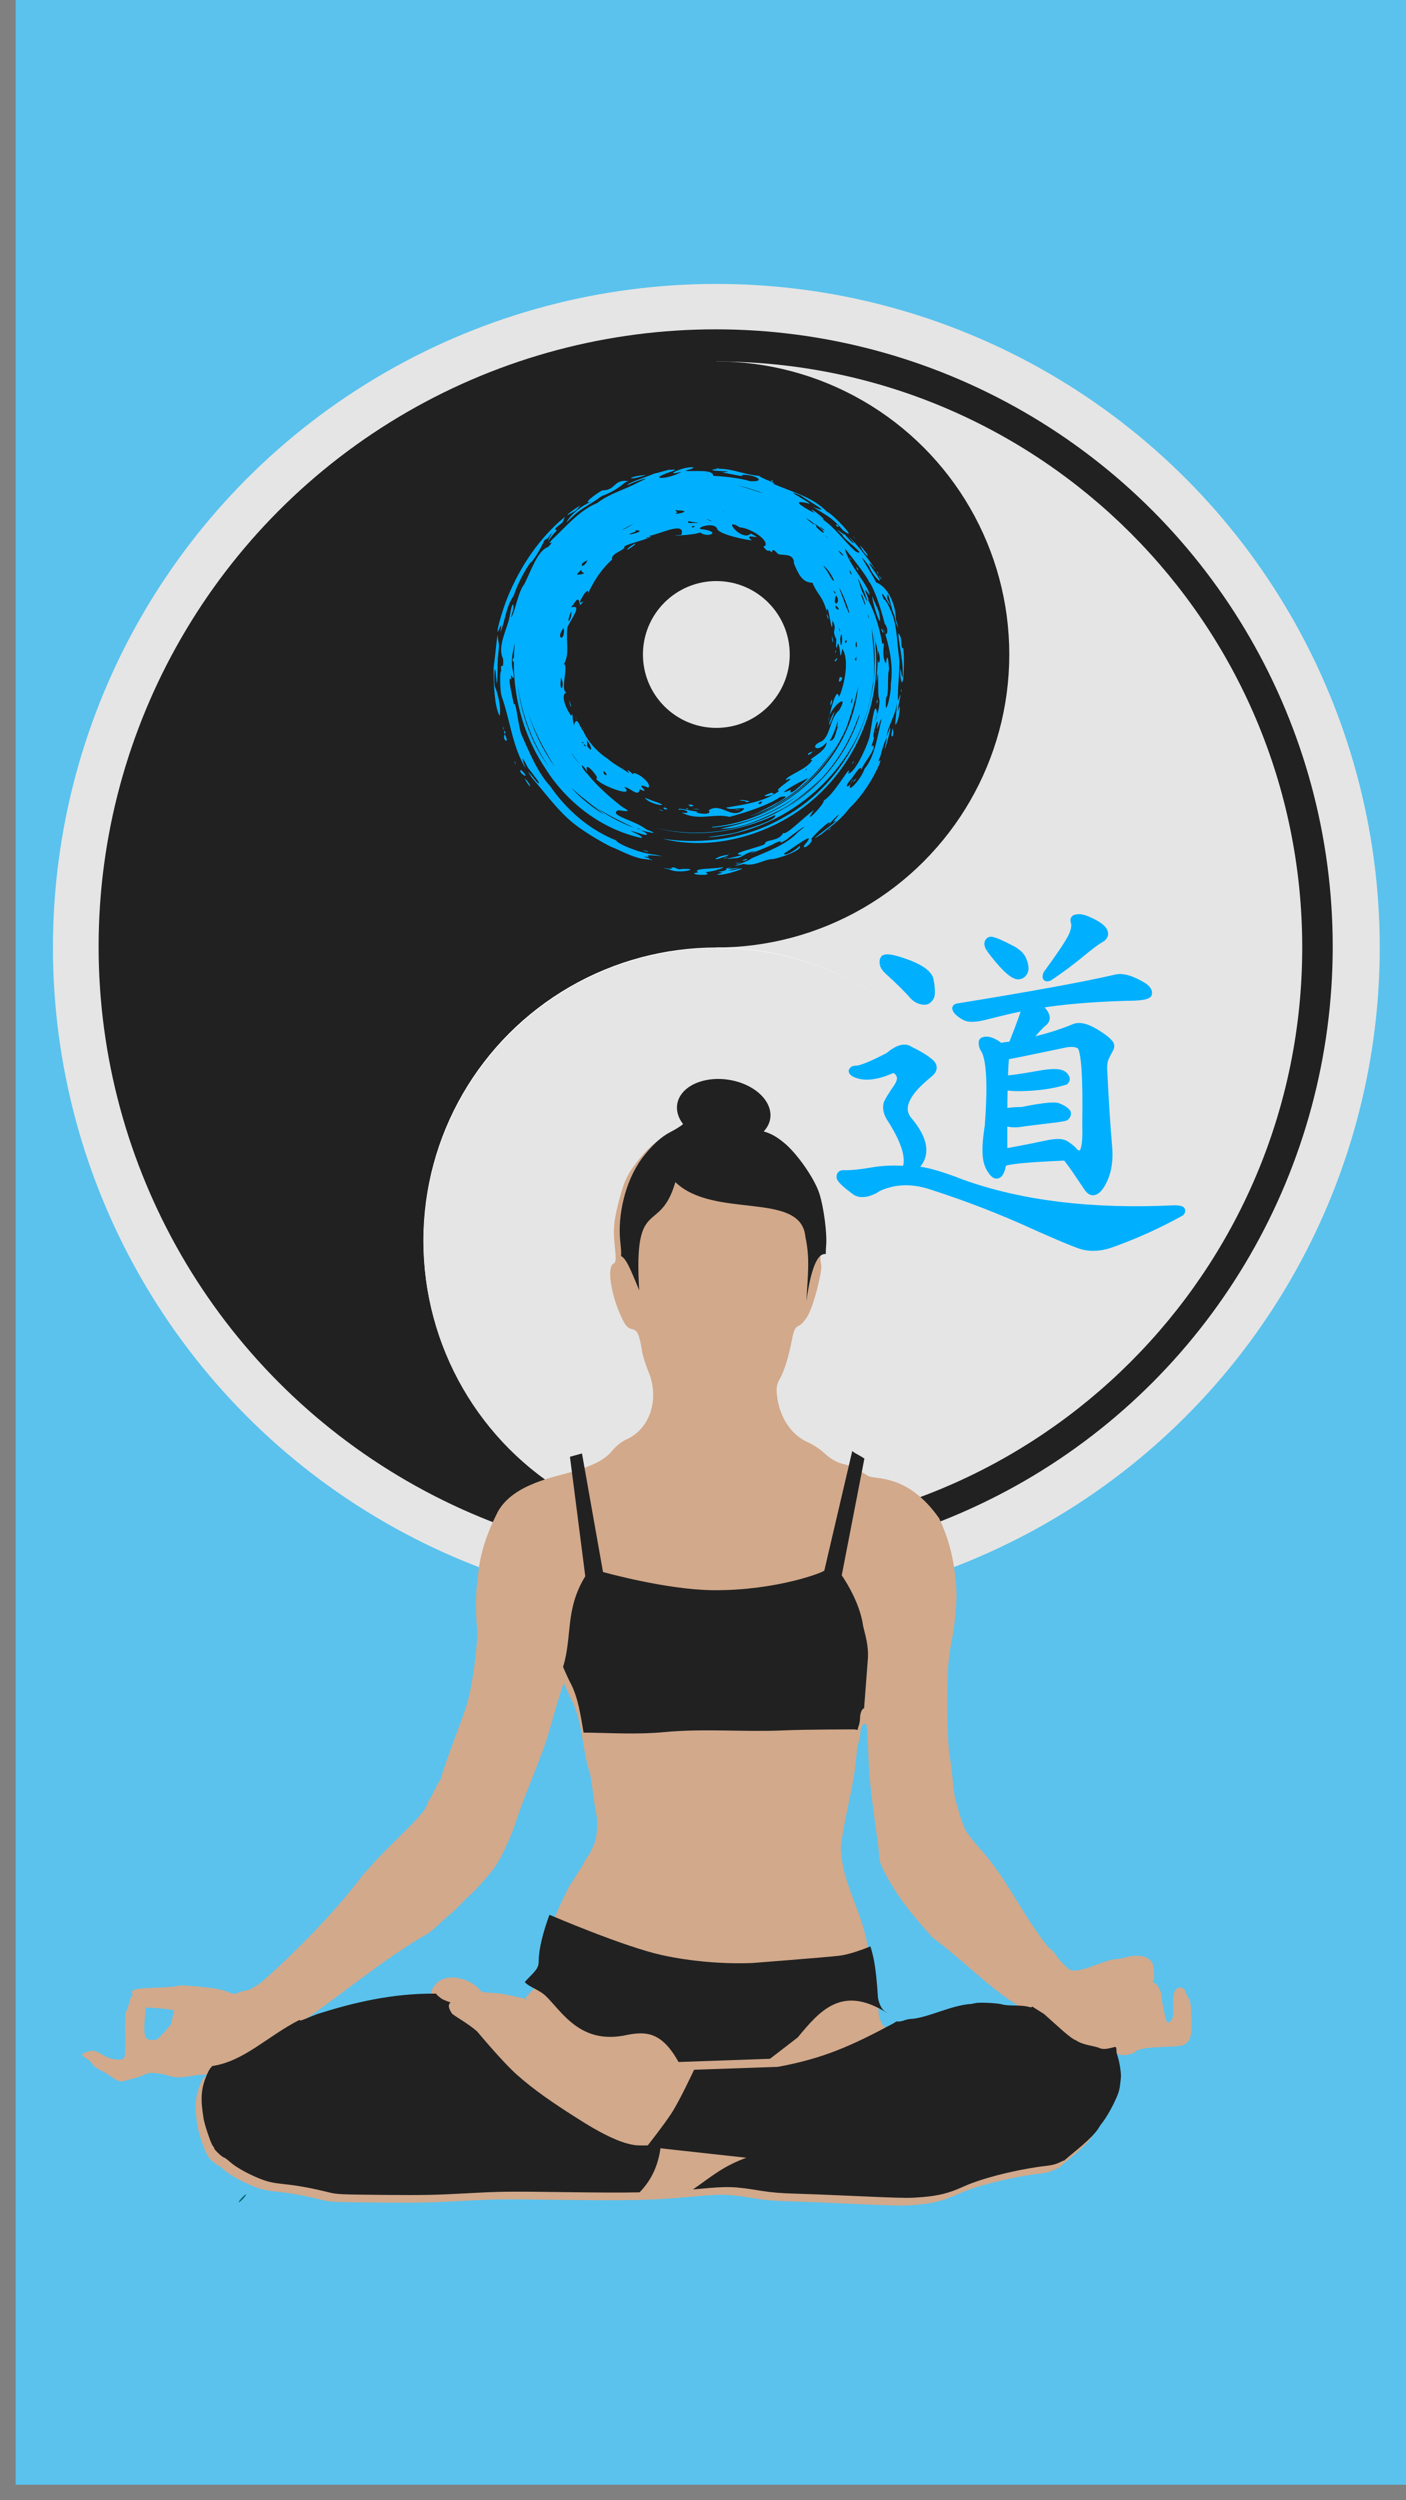
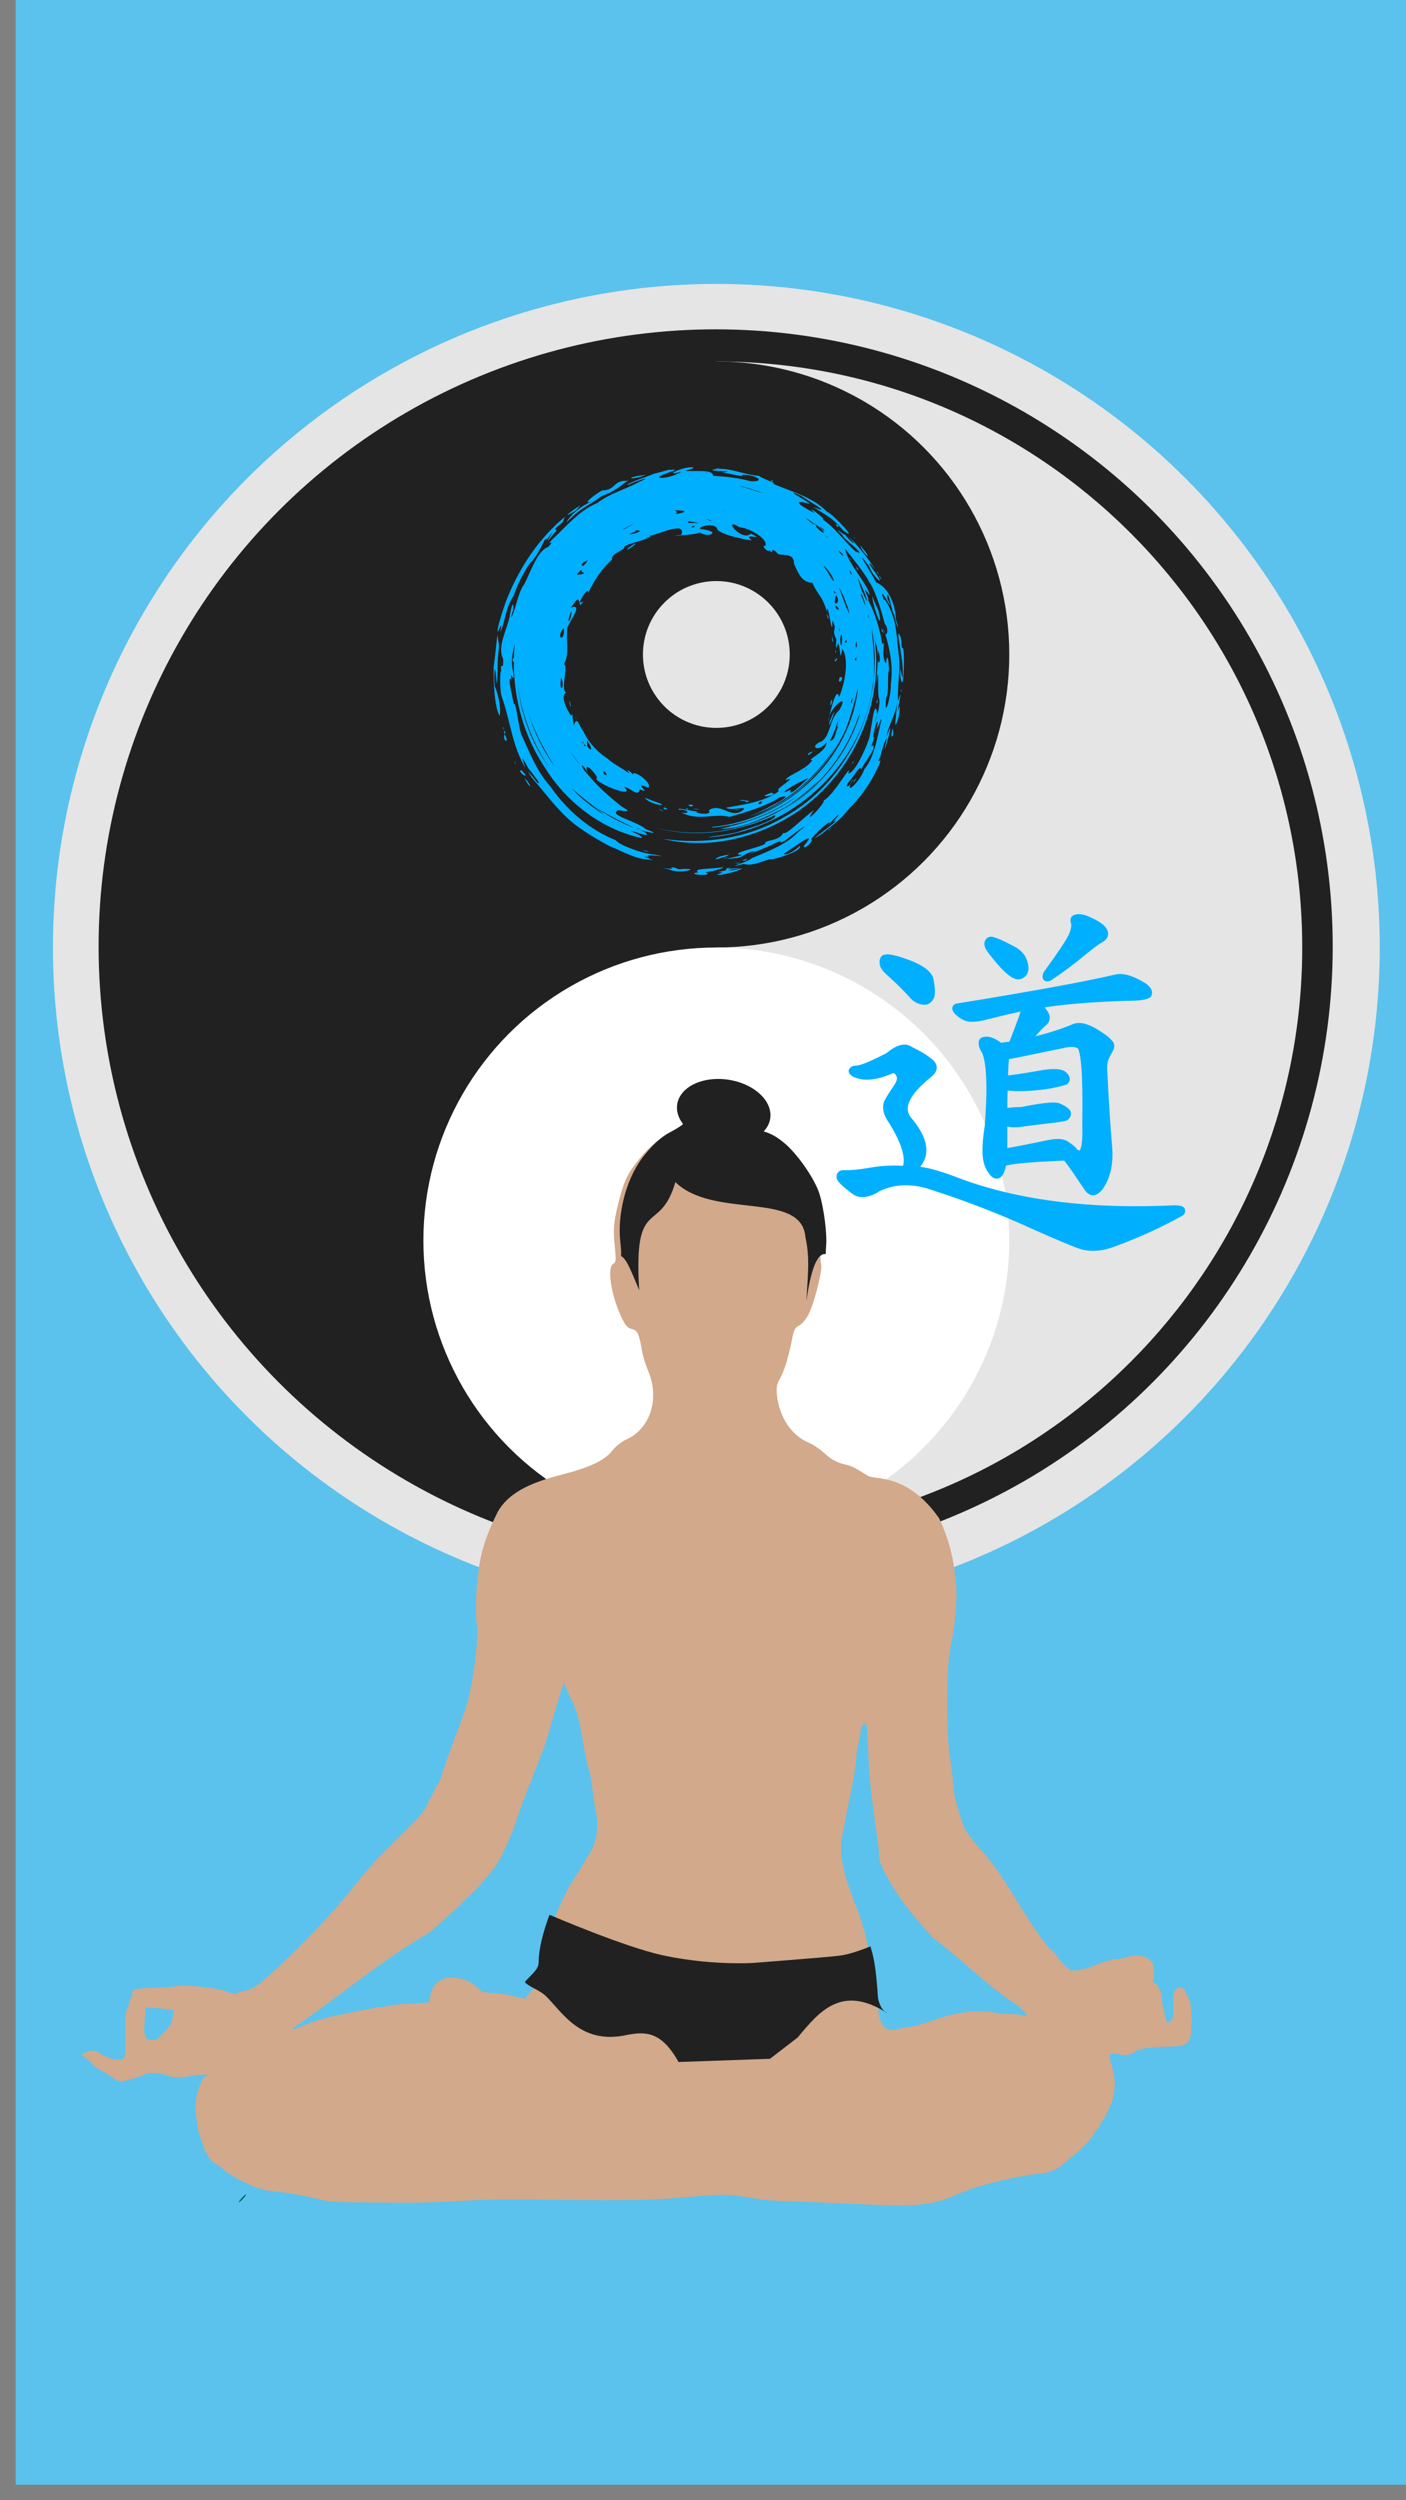
<svg xmlns="http://www.w3.org/2000/svg" xmlns:ns1="http://sodipodi.sourceforge.net/DTD/sodipodi-0.dtd" xmlns:ns2="http://www.inkscape.org/namespaces/inkscape" width="1080" height="1920" viewBox="0 0 285.75 508" version="1.1" id="svg5915" ns1:docname="mujer tao_Azul_by_DG-RA.svg" ns2:version="0.92.1 r15371">
  <rect x="0" y="0" width="285.75" height="508" fill="#808080" stroke="none" />
  <defs id="defs5909" />
  <ns1:namedview id="base" pagecolor="#ffffff" bordercolor="#666666" borderopacity="1.0" ns2:pageopacity="0.0" ns2:pageshadow="2" ns2:zoom="0.344375" ns2:cx="728.76588" ns2:cy="879.66122" ns2:document-units="px" ns2:current-layer="layer1" showgrid="false" units="px" ns2:window-width="1280" ns2:window-height="748" ns2:window-x="-8" ns2:window-y="-8" ns2:window-maximized="1" ns2:snap-global="false" />
  <g ns2:label="Capa 1" ns2:groupmode="layer" id="layer1" transform="translate(0,211)">
    <g transform="matrix(0.213,0,0,0.213,1478.188,-1170.144)" id="g5824">
      <rect ry="0" rx="0" y="-6924.933" x="-6873.195" height="1338.666" width="2379.851" id="rect5776" style="opacity:1;vector-effect:none;fill:#5ac2ed;fill-opacity:1;fill-rule:evenodd;stroke:none;stroke-width:1.911;stroke-linecap:butt;stroke-linejoin:miter;stroke-miterlimit:4;stroke-dasharray:none;stroke-dashoffset:0;stroke-opacity:1;paint-order:normal" transform="rotate(-90)" />
      <g transform="matrix(1.55,0,0,1.55,-7386.633,627.683)" id="g5818">
        <g id="g5796" transform="matrix(4.977,0,0,4.977,-7444.675,-4750.426)">
          <circle id="circle5778" style="fill:#e5e5e5;fill-opacity:1;fill-rule:evenodd;stroke:none;stroke-width:0.355" cx="1642.333" cy="1573.992" r="82.055" />
          <circle transform="matrix(0.33,0,0,0.33,1544.122,1436.028)" r="231.278" cy="417.716" cx="297.357" style="fill:#212121;fill-opacity:1;fill-rule:evenodd;stroke:none" id="circle5780" />
          <path ns2:connector-curvature="0" id="path5782" d="m 1642.327,1501.529 v 144.93 c 40.023,0 72.473,-32.45 72.473,-72.473 0,-40.023 -32.45,-72.457 -72.473,-72.457 z" style="fill:#e5e5e5;fill-opacity:1;fill-rule:evenodd;stroke:none;stroke-width:0.512" />
          <circle r="36.234" cy="1537.758" cx="1642.333" style="fill:#212121;fill-opacity:1;fill-rule:evenodd;stroke:none;stroke-width:0.157" id="circle5784" />
          <circle r="9.078" cy="1537.758" cx="1642.333" id="circle5786" style="fill:#e5e5e5;fill-opacity:1;fill-rule:evenodd;stroke:none;stroke-width:0.039" />
          <circle r="36.234" cy="1610.226" cx="1642.333" id="circle5788" style="fill:#ffffff;fill-rule:evenodd;stroke:none;stroke-width:0.157" />
-           <circle r="9.078" cy="1610.226" cx="1642.333" style="fill:#000000;fill-rule:evenodd;stroke:none;stroke-width:0.039" id="circle5790" />
-           <circle r="231.278" cy="417.716" cx="297.357" style="fill:#e5e5e5;fill-opacity:1;fill-rule:evenodd;stroke:none" id="circle5792" transform="matrix(0.157,0,0,0.157,1595.747,1544.783)" />
          <circle r="9.078" cy="1610.226" cx="1642.333" id="circle5794" style="fill:#000000;fill-rule:evenodd;stroke:none;stroke-width:0.039" />
        </g>
        <g transform="matrix(2.327,0,0,2.327,-715.954,-733.421)" id="g5816" style="opacity:1">
          <g transform="translate(-351.757,13.167)" id="g5812">
            <path ns2:connector-curvature="0" id="path5798" transform="matrix(0.114,0,0,0.114,935.929,181.073)" d="m 310.484,13076.584 c -14.892,-0.268 -66.002,17.077 -77.102,27.049 -4.992,4.485 -17.981,12.622 -28.861,18.086 -21.55,10.82 -43.467,31.027 -66.773,61.56 -19.804,25.944 -26.839,40.13 -35.996,72.602 -15.786,55.973 -18.524,78.892 -14.225,119.002 3.625,33.815 3.215,39.17 -3.281,42.805 -14.853,8.312 -5.427,71.282 18.359,122.626 9.47,20.442 14.693,26.486 24.791,28.704 13.328,2.926 16.801,10.691 24.289,54.302 1.713,9.981 8.033,29.829 14.043,44.108 26.625,63.258 4.031,133.27 -50.857,157.59 -10.269,4.55 -24.564,15.726 -31.766,24.836 -15.442,19.534 -39.489,33.629 -87.467,48.294 -47.978,14.666 -143.63,29.847 -179.643,95.301 -28.289,56.288 -42.915,101.921 -46.945,162.02 -4.576,18.553 -4.541,90.323 0,111.771 -0.238,40.575 -11.473,134.085 -27.189,180.91 -15.717,46.826 -39.534,104.458 -56.592,158.985 0,2.836 -1.267,6.487 -2.799,8.111 -1.537,1.624 -7.615,12.728 -13.508,24.676 -5.894,11.947 -11.595,22.269 -12.678,22.937 -1.09,0.669 -2.677,4.475 -3.521,8.457 -1.99,9.296 -19.19,30.337 -48.336,59.133 -47.371,46.804 -72.412,72.167 -76.756,77.737 -2.461,3.153 -9.755,11.285 -16.211,18.07 -6.453,6.784 -11.732,12.856 -11.732,13.492 -41.024,55.391 -100.121,118.01 -125.896,143.941 -41.619,41.87 -63.701,62.59 -70.618,68.851 -6.917,6.26 -15.986,14.308 -23.97,21.685 -7.987,7.377 -18.61,15.658 -23.613,18.408 -5.001,2.748 -10.226,5.925 -11.598,7.055 -1.375,1.131 -8.814,3.291 -16.529,4.802 -7.715,1.511 -14.559,3.622 -15.219,4.686 -1.788,2.891 -11.002,2.332 -19.295,-1.164 -17.317,-7.303 -36.216,-10.607 -84.746,-14.828 -21.774,-1.904 -31.734,-1.974 -34.934,-0.264 -2.461,1.318 -23.964,3.085 -47.781,3.935 -49.227,1.758 -58.213,2.919 -58.213,12.907 0,0.09 0.323,1.053 0.35,1.113 0.739,1.358 1.71,2.714 3.059,4.154 l -3.131,-0.236 c -0.413,0 -0.749,0.194 -0.951,0.73 -5.137,10.654 -6.388,24.115 -11.732,34.248 -3.324,6.242 -3.777,13.608 -3.328,57.711 0.58,58.279 1.149,56.61 -18.973,56.082 -12.443,-0.325 -24.332,-4.746 -41.449,-15.392 -9.853,-6.128 -17.134,-6.49 -30.145,-1.522 -10.857,4.147 -11.447,6.615 -3.99,11.58 6.845,4.559 14.378,8.93 18.424,15.801 2.496,4.369 8.824,9.326 17.342,13.574 7.378,3.679 19.951,11.231 27.943,16.788 11.982,8.334 16.294,10.108 24.59,10.107 15.942,-4.842 34.153,-8.144 48.764,-14.766 11.264,-5.178 14.545,-5.69 28.797,-4.507 8.848,0.729 22.193,3.458 29.662,6.043 14.654,5.069 26.03,5.006 57.787,-0.317 7.809,-1.309 12.067,-1.839 14.857,-1.582 8.278,-0.619 18.124,-1.133 19.09,-1.068 -4.202,2.969 -7.255,4.878 -10.533,7.847 -0.154,0.628 -2.052,2.351 -2.418,3.065 -20.284,41.056 -18.187,67.671 -11.889,109.258 2.17,14.328 17.279,59.161 21.514,63.839 1.783,1.967 3.236,4.627 3.236,5.909 0,3.014 19.24,20.787 22.504,20.787 1.367,0 8.156,5.051 15.084,11.228 14.017,12.492 45.954,29.776 74.4,40.264 14.258,5.257 26.371,7.688 51.145,10.266 31.366,3.262 63.163,9.151 102.883,19.043 17.676,4.403 26.468,4.799 126.299,5.748 90.035,0.853 121.148,0.256 193.363,-3.703 79.714,-4.375 96.615,-4.572 229.127,-2.709 163.072,2.294 220.019,0.935 308.488,-7.372 69.806,-6.553 81.96,-6.199 146.422,4.303 23.185,3.777 46.098,5.664 80.475,6.631 26.433,0.739 70.697,2.415 98.359,3.717 27.664,1.3 69.91,3.133 93.885,4.072 h 0.092 c 64.923,2.532 72.49,2.536 101.713,0.09 37.531,-3.158 61.465,-9.231 93.262,-23.676 43.068,-19.564 112.849,-37.17 176.613,-46.617 14.926,-2.211 33.69,-2.622 48.088,-10.117 4.586,-2.459 9.409,-4.467 10.73,-4.467 23.804,-21.034 61.436,-48.194 79.27,-74.523 0,-1.079 4.839,-8.146 10.756,-15.698 5.916,-7.551 16.607,-25.691 23.754,-40.31 10.36,-21.19 13.45,-30.029 15.166,-43.59 1.188,-9.356 2.113,-18.517 2.113,-20.359 -0.246,-13.992 -3.927,-35.028 -8.545,-48.799 -4.289,-12.813 -4.927,-17.08 -2.867,-19.563 3.201,-3.855 13.742,-4.101 23.572,-0.547 8.372,3.028 29.997,-0.676 34.314,-5.867 5.806,-6.998 25.176,-10.499 67.092,-12.123 37.596,-1.455 42.438,-2.095 49.729,-6.599 12.676,-7.841 15.768,-20.785 14.447,-60.877 -1.21,-36.992 -2.668,-39.671 -8.348,-48.518 -1.794,-2.793 -5.087,-11.124 -6.381,-14.506 -3.253,-8.585 -17.132,-10.268 -22.871,-0.285 -4.869,8.476 -5.236,15.448 -4.576,45.521 0.431,19.868 -3.579,22.856 -6.678,25.963 -6.012,6.022 -9.559,2.397 -12.555,-12.812 -1.542,-7.833 -3.805,-18.529 -4.994,-23.772 -1.213,-5.243 -2.188,-13 -2.188,-17.236 -1.157,-17.471 -8.572,-26.938 -13.215,-32.879 l -8.094,-4.267 c 5.187,-9.1 3.124,-19.493 2.394,-26.618 1.421,-41.241 -45.835,-37.55 -71.207,-29.267 -3.462,1.344 -12.036,2.445 -19.059,2.445 -34.445,6.084 -63.079,25.766 -96.07,26.727 -6.046,0.09 -9.894,-2.278 -20.838,-12.756 -7.385,-7.07 -14.979,-15.875 -16.881,-19.565 -1.898,-3.688 -7.105,-10.02 -11.57,-14.074 -4.464,-4.054 -8.871,-8.08 -9.795,-8.943 -59.731,-74.142 -94.224,-157.398 -157.238,-226.76 -14.115,-17.189 -25.031,-28.13 -35.605,-46.414 -4.902,-12.633 -9.368,-24.14 -12.348,-34.951 -2.302,-8.442 -5.865,-20.877 -7.926,-27.639 -3.654,-11.998 -5.124,-22.395 -9.621,-68.182 -1.206,-12.295 -3.205,-26.883 -4.42,-32.416 -4.362,-19.667 -7.292,-89.225 -6.395,-152.007 0.862,-60.889 2.739,-82.805 10.512,-122.95 9.373,-48.341 13.296,-106.448 9.084,-134.121 -4.429,-55.941 -16.428,-101.458 -38.811,-148.922 -73.998,-105.005 -147.861,-88.135 -164.818,-98.033 -16.957,-9.898 -31.299,-21.212 -49.092,-25.388 -17.793,-4.176 -32.104,-8.787 -51.768,-26.87 -10.439,-9.599 -27.146,-20.845 -37.129,-24.99 -38.935,-16.169 -67.145,-57.732 -73.002,-107.568 -2.32,-19.737 -1.123,-27.41 6.279,-40.236 10.239,-17.739 21.018,-52.61 28.471,-92.125 3.997,-21.196 7.198,-27.378 16.32,-31.534 6.242,-2.844 16.217,-14.783 22.168,-26.527 13.644,-26.925 33.036,-104.593 28.926,-115.848 -1.705,-4.664 -2.057,-18.993 -0.791,-31.847 2.693,-27.347 -5.282,-89.435 -15.652,-121.842 -11.23,-35.093 -52.055,-93.639 -82.453,-118.246 -21.867,-17.701 -33.433,-23.264 -64.668,-31.104 -25.548,-6.412 -37.631,-11.51 -36.793,-15.523 0.687,-3.284 -0.572,-4.851 -2.795,-3.477 -2.224,1.376 -7.696,-1.537 -12.16,-6.47 -4.465,-4.934 -13.415,-8.939 -19.891,-9.036 -6.477,0 -14.361,-1.713 -17.52,-3.716 -0.681,-0.433 -1.836,-0.65 -3.377,-0.678 z m -340.623,1314.307 c 4.831,10.04 10.016,23.762 15.443,33.869 27.863,51.892 26.651,120.13 43.727,171.09 2.331,6.612 3.879,16.412 10.225,64.828 1.773,13.523 4.369,29.185 5.795,34.801 3.794,15.045 1.705,49.788 -3.891,64.671 -6.001,15.972 -11.12,25.913 -18.869,36.661 -3.459,4.796 -6.289,9.565 -6.289,10.597 0,1.033 -4.775,9.084 -10.615,17.897 -5.841,8.811 -12.012,18.63 -13.701,21.818 -1.695,3.187 -4.898,7.814 -7.09,10.272 -29.758,55.59 -73.234,155.145 -73.652,216.634 0,12.433 -3.866,18.909 -21.963,36.809 -2.52,2.917 -5.66,5.969 -8.018,8.887 l 2.838,6.763 -5.127,-4.302 h -0.51 c -76.816,-18.031 -64.984,-10.374 -99.91,-15.655 -30.352,-41.52 -119.379,-54.675 -120.047,23.858 l -0.291,0.517 c -3.103,0.273 -6.209,0.538 -9.297,0.828 0,0 -0.319,-0.296 -0.328,-0.304 -5.808,1.052 -19.969,2.156 -35.779,2.699 -21.816,0.747 -40.82,2.605 -48.725,4.754 -7.131,1.938 -19.332,3.527 -27.113,3.527 -51.385,11.461 -117.293,19.796 -165.314,39.955 -27.773,11.797 -30.447,12.529 -30.447,8.321 105.204,-70.564 207.795,-159.413 314.51,-220.094 2.701,-1.415 12.327,-9.575 21.385,-18.127 9.059,-8.552 20.226,-18.526 24.814,-22.174 7.831,-6.222 24.514,-22.22 37.201,-35.674 3.073,-3.26 9.512,-9.448 14.314,-13.752 21.389,-19.159 60.384,-65.543 64.367,-76.564 1.222,-3.381 3.059,-6.149 4.062,-6.149 15.004,-30.056 30.045,-62.73 40.475,-97.238 22.397,-65.721 57.54,-143.085 72.443,-195.367 14.903,-52.282 30.984,-107.044 34.643,-114.057 0.209,-0.393 0.455,-0.597 0.734,-0.599 z m 697.297,93.556 -0.006,0.01 h 0.023 0.922 c 0.695,0.114 1.37,0.474 2.014,1.117 3.084,3.084 3.468,7.847 6.531,81.16 0.765,18.442 0.789,36.012 10.229,110.409 9.439,74.396 12.552,88.435 13.344,101.959 1.082,18.234 2.69,27.187 6.238,34.646 29.008,63.838 72.199,115.497 119.52,167.654 63.625,46.339 126.693,112.266 191.695,153.305 2.269,1.326 9.666,7.648 16.441,14.055 13.376,12.649 12.686,15.862 -2.484,11.648 -4.723,-1.312 -18.329,-2.387 -30.236,-2.394 -11.908,0 -24.486,-1.111 -27.947,-2.45 -3.459,-1.337 -17.879,-2.986 -32.047,-3.66 -20.068,-0.954 -28.55,-0.411 -38.352,2.438 -46.158,1.908 -104.482,33.599 -142.969,34.986 -2.909,0 -9.308,1.482 -14.229,3.254 -23.693,8.536 -39.14,-2.821 -45.523,-33.465 -1.657,-29.348 -5.254,-69.243 -10.656,-94.074 -5.892,-27.087 -13.109,-39.511 -15.805,-67.99 -11.468,-70.153 -50.444,-130.624 -59.389,-199.844 -2.723,-21.815 -2.64,-26.91 0.842,-48.799 9.927,-64.938 28.181,-125.549 33.211,-189.5 0.974,-12.91 3.409,-27.212 5.389,-31.783 1.975,-4.571 3.609,-13.469 3.609,-19.774 0,-11.54 4.999,-22.266 9.635,-22.908 z m -1667.654,658.426 18.143,1.022 c 17.924,1.01 45.986,4.375 47.279,5.671 0.361,0.37 -0.764,6.172 -2.504,12.893 -1.746,6.72 -3.172,13.927 -3.172,16.016 0,2.088 -7.651,11.928 -17,21.867 -16.662,17.712 -17.21,18.068 -27.686,18.068 -18.153,0 -21.061,-9.723 -16.832,-56.209 z" style="fill:#d2a98b;fill-opacity:1;stroke-width:4.538" ns1:nodetypes="ccccccccccsccccccccccccccccsccccccccccscccccccsccccccccccccccccsscccccccccccccccccccccccccccccccccccccccccccccccccccccccccccsccccccccccccccccccccccccccscccccccccccccccccccccccccccsccccccccccccccccccccccccccccsccccccscscc" />
            <g id="g5806" transform="translate(-97.865,487.434)">
-               <path id="path5800" transform="scale(0.265)" d="m 3759.178,5344.876 c -42.549,-0.163 -79.833,8.605 -116.768,20.251 -1.822,0.656 -3.615,1.334 -5.338,2.057 -10.742,4.563 -12.741,5.266 -13.035,4.045 -31.422,15.99 -55.091,41.212 -86.731,45.885 -0.372,0.351 -2.456,2.706 -3.398,4.594 -8.718,17.645 -7.816,29.084 -5.109,46.957 0.933,6.158 7.426,25.427 9.246,27.438 0.766,0.845 1.391,1.988 1.391,2.539 0,1.296 8.269,8.934 9.672,8.934 0.588,0 3.505,2.171 6.482,4.826 6.024,5.369 19.751,12.797 31.977,17.305 6.128,2.259 11.333,3.304 21.98,4.412 13.48,1.402 27.146,3.932 44.217,8.184 7.597,1.892 11.376,2.063 54.281,2.471 38.696,0.367 52.066,0.109 83.103,-1.592 34.26,-1.88 41.524,-1.965 98.475,-1.164 32.408,0.456 55.012,0.572 73.764,0.217 12.477,-12.823 18.51,-27.795 20.646,-44.064 l 20.102,2.246 68.381,7.508 c -25.101,8.618 -37.903,20.31 -53.785,31.232 1.177,-0.106 2.273,-0.193 3.475,-0.307 30.001,-2.817 35.225,-2.664 62.93,1.85 9.964,1.623 19.812,2.434 34.586,2.85 11.361,0.318 30.385,1.038 42.273,1.598 11.89,0.559 30.046,1.346 40.35,1.75 h 0.039 c 27.903,1.088 31.155,1.09 43.715,0.037 16.13,-1.357 26.416,-3.968 40.082,-10.176 18.51,-8.408 48.5,-15.975 75.904,-20.035 6.415,-0.95 14.48,-1.126 20.668,-4.348 1.971,-1.057 4.044,-1.92 4.611,-1.92 10.23,-9.04 26.404,-20.713 34.068,-32.029 0,-0.464 2.08,-3.501 4.623,-6.746 2.542,-3.245 7.137,-11.041 10.209,-17.324 4.453,-9.107 5.78,-12.906 6.518,-18.734 0.511,-4.021 0.906,-7.958 0.906,-8.75 -0.106,-6.013 -1.685,-15.054 -3.67,-20.973 -1.734,-5.182 0.079,-8.281 -2.225,-7.736 -2.304,0.544 -10.227,3.272 -14.869,1.145 -5.674,-2.6 -16.087,-2.597 -23.967,-7.912 -5.426,-1.697 -20.449,-16.197 -31.635,-26.092 l -11.574,-7.357 c -0.133,0.831 -1.827,0.736 -5.125,-0.18 -2.03,-0.564 -7.879,-1.024 -12.996,-1.027 -5.118,0 -10.522,-0.479 -12.01,-1.055 -1.486,-0.575 -7.688,-1.283 -13.777,-1.572 -8.624,-0.41 -12.266,-0.178 -16.479,1.047 -19.838,0.82 -44.905,14.441 -61.445,15.037 -1.251,0 -4.001,0.637 -6.115,1.398 -2.824,1.017 -5.373,1.374 -7.645,1.082 -0.926,0.568 -1.852,1.148 -2.781,1.748 -42.161,22.66 -70.439,35.25 -115.676,43.555 l -83.34,2.885 c 0,0 -14.251,30.675 -22.631,43.443 -7.988,12.171 -23.676,32.016 -23.676,32.016 0,0 -9.305,0.377 -13.873,-0.346 -6.275,-0.996 -12.411,-2.98 -18.266,-5.447 -14.982,-6.312 -28.921,-14.957 -42.619,-23.713 -19.712,-12.601 -39.27,-25.754 -56.719,-41.338 -14.491,-12.942 -39.416,-42.94 -39.416,-42.94 -8.429,-7.507 -21.855,-14.944 -25.176,-17.814 -2.175,-3.693 -4.936,-8.015 -1.963,-11.365 0,0 -6.484,-1.987 -9.135,-4.084 -2.088,-1.652 -3.433,-2.693 -4.784,-4.412 z" style="fill:#212121;fill-opacity:1;stroke:#212121;stroke-width:1px;stroke-linecap:butt;stroke-linejoin:miter;stroke-opacity:1" ns2:connector-curvature="0" ns1:nodetypes="ccccccccssccccccccccccccccccccccccccccccccccccccccccccccccccccccccc" />
              <path ns1:nodetypes="cccccccccccccccccccc" ns2:connector-curvature="0" id="path5802" d="m 1026.503,1395.459 c -1.613,4.404 -2.813,8.866 -2.837,12.289 0,1.414 -0.44,2.15 -2.498,4.186 -0.337,0.39 -0.891,0.888 -1.164,1.271 0.048,0.072 0.167,0.187 0.216,0.259 1.366,1.19 3.47,1.812 5.141,3.249 4.42,4.171 9.211,13.287 21.759,10.46 4.8,-0.904 9.063,-0.929 13.541,7.177 l 24.199,-0.85 7.328,-5.641 c 5.833,-7.028 11.674,-14.039 23.599,-6.5 l -0.01,-0.064 c -1.131,-0.512 -1.921,-1.806 -2.351,-3.867 -0.188,-3.337 -0.598,-7.874 -1.212,-10.697 -0.254,-1.168 -0.525,-2.08 -0.786,-2.959 -2.101,0.849 -5.71,2.186 -8.286,2.477 -4.253,0.479 -22.94,1.916 -22.94,1.916 -7.473,0.32 -16.314,-0.422 -23.788,-2.055 -10.266,-2.243 -29.684,-10.614 -29.684,-10.614 z" style="fill:#212121;fill-opacity:1;stroke:none;stroke-width:0.265px;stroke-linecap:butt;stroke-linejoin:miter;stroke-opacity:1" />
-               <path ns1:nodetypes="csccccccccsccccsccccccc" ns2:connector-curvature="0" id="path5804" d="m 1099.351,1304.426 c 0.199,0.405 -12.804,5.435 -29.546,5.274 -12.501,-0.12 -29.232,-4.837 -29.232,-4.837 l -5.551,-31.292 c -0.943,0.272 -1.929,0.542 -2.941,0.813 l 4.047,31.537 c -5.423,8.774 -3.387,15.884 -5.875,23.924 l 0.345,0.813 c 0.279,0.573 0.907,2.109 1.524,3.258 2.12,3.948 2.76,8.725 3.533,13.192 6.957,0.061 13.883,0.57 21.316,-0.138 10.312,-0.982 21.073,0.01 31.127,-0.435 6.622,-0.293 19.154,-0.269 19.154,-0.269 l 0.67,0.122 c 0.077,-0.362 0.156,-0.658 0.229,-0.828 0.225,-0.52 0.41,-1.532 0.41,-2.248 0,-1.295 0.553,-2.498 1.074,-2.599 l 0.957,-12.555 c 0.356,-3.83 -0.696,-6.711 -1.231,-9.142 -0.735,-5.368 -3.905,-10.8 -5.656,-13.348 l 5.987,-30.853 c -0.645,-0.471 -2.822,-1.599 -3.003,-1.779 z" style="fill:#212121;fill-opacity:1;stroke:#212121;stroke-width:0.254;stroke-opacity:1" />
            </g>
            <path ns2:connector-curvature="0" style="fill:#006064;stroke-width:1.95" d="m 3201.406,7384.162 c -0.536,0 -2.564,1.756 -4.506,3.9 -1.942,2.146 -3.091,3.902 -2.555,3.902 0.536,0 2.564,-1.756 4.506,-3.902 1.941,-2.145 3.091,-3.9 2.555,-3.9 z" id="path5808" transform="scale(0.265)" />
            <path style="fill:#212121;fill-opacity:1;stroke:none;stroke-width:1px;stroke-linecap:butt;stroke-linejoin:miter;stroke-opacity:1" d="m 3637.672,6316.057 c -2.146,1.928 -7.728,5.425 -12.404,7.774 -9.262,4.65 -18.68,13.335 -28.697,26.457 -17.035,23.438 -24.148,57.157 -21.584,82.348 0.884,8.252 1.207,12.555 0.812,15.023 5.147,2.794 8.61,11.052 18.172,34.207 -5.939,-95.974 20.394,-54.111 36.084,-107.959 38.429,37.295 125.552,8.425 129.777,54.543 4.889,22.395 2.174,38.852 1.097,64.031 1.996,-15.283 7.194,-45.558 17.512,-46.756 0.394,-0.078 1.392,-0.1 1.786,-0.098 -0.05,-2.429 0.047,-5.246 0.31,-7.922 1.158,-11.753 -2.269,-38.437 -6.727,-52.365 -4.826,-15.082 -22.373,-40.245 -35.438,-50.82 -9.398,-7.607 -14.369,-9.998 -27.793,-13.367 -10.98,-2.756 -16.173,-4.947 -15.812,-6.672 0.295,-1.411 -0.246,-2.085 -1.201,-1.494 -0.956,0.591 -3.308,-0.661 -5.227,-2.781 -1.919,-2.12 -5.766,-3.841 -8.549,-3.883 -2.784,0 -4.921,-1.556 -9.527,-2.191 -4.605,-0.634 -27.822,7.639 -32.593,11.925 z" transform="scale(0.265)" id="path5810" ns2:connector-curvature="0" ns1:nodetypes="ccccccccccccccccccccc" />
          </g>
          <path ns2:connector-curvature="0" transform="rotate(8.741)" style="opacity:1;vector-effect:none;fill:#212121;fill-opacity:1;fill-rule:evenodd;stroke:none;stroke-width:0.32;stroke-linecap:butt;stroke-linejoin:miter;stroke-miterlimit:4;stroke-dasharray:none;stroke-dashoffset:0;stroke-opacity:1;paint-order:normal" d="m 884.052,1569.324 a 12.446,8.474 0 0 1 -12.446,8.474 12.446,8.474 0 0 1 -12.446,-8.474 12.446,8.474 0 0 1 12.446,-8.474 12.446,8.474 0 0 1 12.446,8.474 z" id="path5814" />
        </g>
      </g>
    </g>
    <path style="fill:#00b0ff;stroke-width:0.051;fill-opacity:1" d="m 140.987,-116.012 c -1.672,-0.438 -6.836,1.98 -2.486,0.859 -2.284,1.482 -6.894,1.743 -3.014,0.305 1.307,-0.463 2.83,-0.926 0.451,-0.646 1.287,-0.505 -2.519,0.698 -2.899,0.702 -1.371,0.603 -5.999,2.086 -5.431,2.342 1.209,-0.643 5.863,-2.237 2.193,-0.575 -2.907,1.574 -5.643,2.147 -8.436,4.235 -3.688,1.523 -6.342,4.834 -9.227,7.498 -1.437,1.553 1.09,-0.514 -0.731,1.434 -2.158,0.673 -3.526,4.978 -4.858,7.571 -1.322,1.522 -2.013,6.487 -2.735,6.703 0.935,-2.209 0.466,-4.246 -0.165,-0.541 -0.421,2.843 -2.712,6.397 -1.397,8.986 0.172,3.018 -0.712,-0.051 -0.355,2.809 -0.269,-1.64 -0.439,3.887 0.17,5.131 1.652,4.758 2.089,9.936 4.757,14.303 -1.119,-2.926 -0.548,-2.125 0.471,-0.124 0.921,1.197 3.185,3.964 1.831,2.957 9.9e-4,0.026 -3.093,-3.99 -0.998,-0.878 2.738,3.131 5.176,6.592 8.405,9.209 2.237,1.82 6.763,4.446 8.057,4.956 0.023,-0.146 4.425,2.324 6.707,2.349 2.425,0.388 1.07,0.152 0.562,-0.095 0.854,-0.082 -2.619,-0.6 0.098,-0.364 -1.868,-0.896 5.407,0.374 1.12,-0.467 -2.98,-0.245 -7.629,-2.198 -7.878,-2.902 -5.477,-2.199 -10.037,-6.179 -13.37,-10.986 -2.724,-2.996 -4.212,-6.912 -5.894,-10.578 -0.7,-2.137 -1.028,-6.721 -1.516,-6.129 -0.291,-1.609 -1.438,-6.149 -0.484,-4.951 -0.418,-2.574 0.835,1.635 0.36,-1.573 -0.799,-2.966 0.524,-5.716 0.426,-6.669 -1.081,9.059 0.908,18.46 6.002,26.082 4.352,7.03 11.518,12.579 19.658,14.323 0.716,-0.485 -4.816,-2.234 -0.652,-1.029 2.7,0.994 1.913,-0.119 0.065,-0.66 1.432,0.412 5.082,1.245 1.493,-0.092 -2.026,-1.684 -7.42,-2.807 -5.855,-3.725 -0.138,-0.512 4.059,0.876 0.977,-0.841 -2.355,-1.853 -4.96,-4.08 -6.975,-6.61 -1.55,-1.53 -1.529,-2.837 -0.078,-0.516 -0.933,-2.879 2.878,1.692 1.787,1.372 0.388,1.252 8.237,4.198 5.724,1.763 1.148,-0.021 2.863,2.232 3.172,0.433 2.85,1.316 -1.905,-1.835 1.743,-0.319 0.855,-1.085 -3.269,-3.762 -3.089,-2.699 -1.221,-1.015 -1.391,-1.236 -0.818,-0.212 -1.716,-1.229 -3.174,-1.855 -4.403,-2.999 -1.434,-0.87 -3.766,-2.952 -4.928,-5.585 -0.794,-0.847 -1.244,-3.357 -1.905,-1.176 -0.491,-2.152 -0.081,-2.648 -0.564,-1.944 -1.335,-1.853 -2.118,-4.445 -0.929,-4.71 -1.386,-0.292 0.476,-5.625 -0.536,-5.751 1.225,-2.234 0.355,-4.321 0.701,-7.462 0.437,-1.314 3.37,-4.902 0.722,-4.066 0.981,-1.139 1.502,-2.729 1.853,-0.482 1.934,-1.91 -1.066,0.807 0.449,-1.607 0.597,-1.281 1.863,-2.077 0.851,-0.039 1.281,-3.005 2.997,-5.651 5.228,-7.619 -0.398,-1.329 2.755,-1.816 2.507,-2.7 1.695,-0.874 6.551,-1.821 4.997,-2.111 1.703,-0.159 7.578,-3.181 6.569,-0.204 -4.154,0.334 2.876,0.08 3.8,-0.5 1.494,1.194 4.373,-0.033 0.694,-0.607 -2.594,-0.054 2.449,-1.9 2.838,0.051 0.998,1.177 6.299,2.162 6.976,2.166 -2.303,-1.828 3.273,0.327 -0.199,-1.366 -1.864,1.821 -6.077,-3.637 -2.241,-1.275 2.131,0.15 5.95,2.526 5.163,3.796 -0.982,-0.255 0.647,1.514 0.873,0.842 0.971,1.336 -0.012,-1.121 1.574,0.614 0.376,0.733 3.468,-0.406 3.397,2.099 0.917,2.172 1.703,3.888 3.766,3.907 1.036,2.554 1.953,2.486 2.891,5.773 0.265,-2.632 1.154,6.481 1.146,1.905 1.199,2.099 -0.355,1.535 0.814,3.804 -0.113,1.929 -0.052,2.368 0.36,0.797 0.607,1.243 0.28,4.286 0.858,1.12 1.718,2.736 -0.027,8.593 -0.676,9.815 -0.521,-2.681 -2.11,4.211 -2.149,5.03 -0.192,-2.599 4.607,-6.433 2.199,-2.36 -1.955,1.687 -1.785,5.208 -3.554,6.327 -2.713,0.998 -0.807,2.495 0.955,0.21 0.18,1.906 -4.399,3.708 -2.885,3.593 -0.999,1.891 -5.15,3.113 -5.447,4.103 3.292,-1.252 -2.928,2.223 -1.255,2.159 -3.062,2.353 -7.57,2.824 -10.816,3.421 0.874,0.836 5.411,-0.719 2.948,0.831 -2.302,1.172 -4.003,-1.838 -6.463,-0.317 1.01,1.487 -4.49,0.243 -1.719,0.319 -1.227,0.103 -4.921,-1.077 -4.348,-0.39 1.326,-0.269 2.892,0.945 0.526,0.552 3.498,1.818 6.675,0.072 9.734,0.881 3.406,-0.908 7.983,-2.414 10.247,-4.002 3.844,-0.92 -2.924,2.374 -4.495,3.176 -4.66,1.989 2.72,-0.89 4.089,-1.974 4.831,-2.741 8.706,-6.857 11.745,-11.458 -3.759,6.423 -9.782,11.384 -16.675,14.126 8.377,-3.007 15.132,-9.779 18.783,-17.801 0.884,-2.398 1.901,-5.782 2.473,-8.633 -1.365,15.003 -14.829,27.201 -29.574,28.592 -1.184,0.414 3.74,-0.267 5.111,-0.694 4.382,-1.045 8.496,-3.044 12.162,-5.645 -4.555,3.614 -10.151,5.524 -15.764,6.736 4.145,0.043 8.205,-1.861 11.898,-3.675 3.116,-1.429 7.496,-5.417 8.722,-6.66 -8.296,9.178 -21.678,13.132 -33.661,10.145 8.045,2.174 16.756,0.878 24.229,-2.594 0.505,0.9 -4.701,2.505 -6.972,3.228 -1.551,0.683 -7.111,1.191 -6.496,1.286 16.292,-1.135 31.197,-14.347 33.248,-30.737 0.802,-3.638 -0.018,-9.401 -0.154,-11.732 2.921,14.916 -4.578,31.163 -17.951,38.451 -7.367,4.283 -16.163,5.554 -24.529,4.316 8.549,2.127 17.928,0.165 25.462,-4.288 11.505,-6.756 18.651,-20.109 17.89,-33.43 -0.078,-1.393 -0.677,-7.105 -0.141,-2.226 1.095,2.165 0.036,7.46 0.307,7.936 0.442,-4.39 0.149,2.396 0.384,3.243 0.786,1.767 -1.792,7.883 -0.28,3.457 -0.597,-4.109 -1.25,4.046 -1.757,5.194 -0.731,2.173 -2.914,6.874 -4.17,6.838 0.982,-2.715 -2.737,4.278 -4.997,5.528 0.482,0.37 -4.679,5.788 -1.945,1.874 -2.214,1.655 -5.74,5.276 -6.231,4.667 -0.988,1.904 -3.772,1.224 -3.752,2.288 -1.398,0.775 -7.881,2.038 -4.552,2.216 -1.657,0.493 -5.202,1.063 -1.455,0.639 1.607,-0.054 1.837,-1.165 4.132,-1.443 -3.697,1.584 2.936,-0.949 3.886,-1.574 2.67,-1.243 -0.314,0.843 2.409,-0.759 1.157,-1.07 5.889,-4.328 2.303,-1.504 -2.464,2.683 -6.712,4.098 -9.444,5.328 -0.669,0.732 -6.134,2.233 -1.608,1.136 2.102,0.536 3.932,-0.771 5.57,-0.985 0.334,0.229 6.678,-1.702 5.807,-2.723 -0.203,0.504 -2.984,2.331 -3.179,1.594 1.586,-0.905 7.316,-5.326 4.09,-1.624 -0.358,1.14 2.138,-0.866 1.466,-1.373 1.875,-2.212 5.087,-4.779 3.154,-2.397 1.048,-1.363 4.11,-4.329 1.258,-1 3.103,-1.706 -7.303,5.638 -2.288,2.418 2.759,-2.252 3.806,-2.902 5.647,-5.258 2.583,-2.477 4.744,-5.823 6.092,-8.976 0.702,-1.927 -0.888,0.889 0.234,-1.699 0.231,-1.313 1.908,-6.013 0.929,-1.901 -0.625,3.044 2.378,-7.668 0.322,-2.028 0.051,-1.693 1.999,-4.73 2.022,-6.729 0.166,1.292 -0.931,6.921 0.353,3.002 0.212,-0.907 0.557,-3.839 -0.162,-1.214 0.083,-1.556 1.225,-5.539 0.059,-2.189 -0.109,-2.516 0.367,-6.193 0.294,-8.211 -0.469,-3.474 -0.474,-6.828 -1.447,-9.415 -0.662,-1.723 -1.413,-3.142 -1.762,-3.053 -1.475,-4.159 3.083,4.818 0.714,-0.264 0.088,-2.567 0.845,2.575 1.486,3.5 0.299,2.016 1.279,3.899 0.266,0.76 0.092,-2.005 -1.139,-6.354 -3.965,-7.424 -1.002,-1.983 -4.889,-7.9 -1.443,-3.28 0.658,1.978 3.607,4.675 1.241,1.243 -1.697,-2.21 -1.499,-2.624 0.035,-0.544 -1.382,-2.283 -4.229,-5.689 -5.488,-6.794 2.399,2.633 0.315,1.065 -0.845,-0.584 0.784,1.128 -3.193,-2.411 -0.32,0.356 -0.234,0.449 5.403,4.471 2.645,3.335 -2.321,-2.098 -4.307,-5.012 -6.819,-6.627 1.639,0.712 -3.95,-3.548 -1.516,-1.213 -1.23,-0.57 -5.498,-2.897 -1.603,-2.04 2.788,0.963 -6.256,-3.639 -1.218,-1.522 1.414,1.055 6.936,4.07 2.507,2.341 3.097,1.921 3.973,2.246 6.057,4.708 3.616,2.776 -2.062,-3.353 -3.241,-3.756 -3.071,-3.137 -7.269,-4.033 -11.106,-5.762 1.711,0.226 -2.318,-0.993 -2.638,-1.518 -3.592,-0.295 -6.555,-1.992 -9.546,-1.262 -0.362,0.43 5.612,0.163 1.954,0.56 1.565,0.199 5.203,1.169 3.964,0.48 2.758,-0.159 5.289,1.478 1.809,1.3 -2.575,-0.724 -5.225,-0.948 -7.575,-1.098 0.032,-1.351 -3.52,-0.844 -5.638,-0.992 0.516,-0.318 1.25,-0.265 1.699,-0.7 z m 4.944,0.146 c -1.513,0.066 1.112,0.178 0,0 z m -2.229,0.868 c 0.466,0.11 -0.699,0.069 0,0 z m -12.365,0.51 c -3.739,0.211 -4.467,1.426 0,0 z m -3.376,0.7 c -1.5e-4,-3e-4 -1.1e-4,3.1e-4 0,0 z m 28.727,0.364 c -0.06,0.44 1.049,0.185 0,0 z m -29.227,0.133 c -2.882,-0.215 -2.205,1.893 -5.083,1.932 -1.246,0.671 -4.481,3.087 -2.066,2.203 -2.115,0.872 -4.378,2.703 -5.227,4.347 3.267,-3.307 3.854,-2.934 7.235,-5.419 2.628,-0.896 4.176,-2.324 4.788,-2.789 0.026,-0.102 0.92,-0.239 0.353,-0.275 z m -12.564,8.609 c 5e-5,-8.2e-4 -1.1e-4,2.5e-4 0,0 z m 35.152,-7.643 c 2.23,0.37 7.958,2.603 2.837,0.849 -0.937,-0.311 -1.885,-0.586 -2.837,-0.849 z m -32.137,4.026 c -1.841,1.151 -4.077,2.89 -1.165,1.205 0.506,-0.287 0.807,-0.773 1.165,-1.205 z m 22.043,0.768 -0.355,0.027 z m -2.206,0.229 c 3.825,0.092 -1.923,1.213 -0.011,0.357 -0.135,0.008 -0.946,-0.593 0.011,-0.357 z m 8.842,0.043 c 1.284,0.15 0.385,0.123 0,0 z m -31.754,1.244 c -5.209,4.286 -9.135,10.128 -11.685,16.399 -0.763,1.813 -2.309,6.763 -1.984,6.995 0.722,-1.54 0.859,-1.842 0.543,0.11 1.069,-2.722 1.046,-5.058 2.713,-7.494 0.772,-2.572 3.133,-6.754 3.653,-6.873 1.373,-1.707 2.281,-3.789 2.646,-4.448 1.083,-0.569 0.099,0.178 1.598,-1.569 -1.275,2.253 -1.36,2.374 0.285,0.24 1.52,-1.357 -1.039,-0.005 1.139,-1.734 1.119,-0.845 0.472,-0.567 1.092,-1.626 z m 48.878,0.184 c 2.778,1.737 1.974,1.974 0,0 z m -20.149,0.251 c 1.033,0.283 1.766,0.935 0.062,0.045 z m -3.632,0.476 c 2.336,0.445 3.1,0.298 0.143,0.377 -0.205,0.035 -0.328,-0.298 -0.143,-0.377 z m 25.628,0.476 c 2.278,1.543 2.564,2.995 0.236,0.61 0.481,-0.031 -0.315,-0.489 -0.236,-0.61 z m -36.745,0.022 c -1.733,1.128 -3.872,1.966 -0.655,0.322 l 0.655,-0.322 z m 41.137,0.114 c -0.168,0.679 1.17,0.709 0,0 z m -28.735,0.374 c -0.509,0.722 -1.056,-0.159 0,0 z m 25.28,0.017 c 1.441,0.885 1.449,1.581 0,0 z m -37.316,0.828 c 3.103,0.073 -3.998,1.678 0.016,0.276 l -0.011,-0.182 -0.006,-0.094 z m 38.455,0.985 c 0.648,0.487 1.018,1.148 0,0 z m 5.726,0.235 c 0.142,0.353 0.957,1.012 0,0 z m -41.152,0.131 c -1.121,0.498 -1.406,0.117 0,0 z m -3.099,1.328 c -1.907,1.027 -2.446,2.071 -0.173,0.337 l 0.199,-0.321 -0.026,-0.016 z m 45.701,0.392 c 0.693,1.945 2.739,3.282 0.538,0.669 l -0.392,-0.509 -0.146,-0.16 z m -3.047,0.699 c 1.468,1.828 4.61,5.873 4.789,6.612 0.972,1.092 2.442,5.309 3.253,8.636 1.099,1.205 0.191,3.593 -0.27,0.825 1.188,3.731 2.065,7.434 1.515,11.421 0.121,2.263 -1.441,7.81 -0.951,2.7 0.649,-0.525 0.136,-4.463 0.595,-5.703 -0.111,-1.42 -0.308,-3.891 -0.647,-1.155 -1.171,-1.872 0.098,-5.019 -0.732,-3.944 -0.54,-3.216 -1.481,-6.356 -2.893,-8.971 0.563,0.227 -1.847,-3.919 0.308,-0.992 -0.147,-1.991 -4.284,-6.121 -4.997,-9.404 l 4e-4,-7.3e-5 0.033,-0.023 z m -1.412,0.353 c 1.49,0.954 1.188,1.774 0,0 z m 2.187,1.374 c 0.94,1.366 0.184,-0.025 0,0 z m -53.13,0.63 c -1.066,2.132 -2.02,0.658 0,0 z m 47.904,1.035 c 2.04,1.568 3.149,5.41 0.932,1.402 -0.285,-0.484 -0.661,-0.91 -0.932,-1.402 z m 6.692,0.241 c 0.296,1.157 0.788,0.732 0,0 z m -55.85,0.622 c -0.07,0.932 1.492,0.506 -0.174,0.97 -0.813,0.028 -1.16,0.287 0.174,-0.97 z m 54.452,0.103 c 0.77,0.639 0.455,1.578 0,0 z m 5.538,0.137 c 0.435,1.102 0.597,0.624 -4.1e-4,2.1e-5 z m 0.479,0.899 c 0.06,0.561 1.196,1.562 0,0 z m -4.35,0.546 c 1.034,1.492 3.235,7.723 0.968,2.799 -0.426,-0.965 -0.564,-1.839 -0.968,-2.799 z m -3.798,1.931 c 1.173,1.533 3.118,7.817 1.522,4.021 -0.515,-1.337 -0.972,-2.697 -1.522,-4.021 z m -1.033,0.633 c 1.02,1.186 -0.211,0.385 0,0 z m 5.399,0.14 c 1.028,1.957 1.567,4.64 0.258,1.03 -0.592,-1.249 0.534,0.631 -0.258,-1.03 z m -4.948,0.807 c 1.3,1.531 -0.93,2.857 0,0 z m 7.441,0.249 c -0.309,0.702 2.025,7.596 1.405,3.831 -0.156,-1.433 -0.839,-1.934 -1.405,-3.831 z m -7.519,1.806 c 1.549,1.198 -0.23,1.088 0,0 z m 6.73,0.903 0.074,0.252 z m -60.425,0.248 c 0.169,2.025 -1.417,3.281 0,0 z m 51.874,0.522 c 0.211,1.487 0.758,1.292 0,0 z m 8.275,0.014 c 0.43,0.763 0.371,1.588 0,0 z m -5.803,2.831 c 0.457,0.826 0.171,1.298 0,0 z m -55.895,0.045 c 0.408,3.007 -1.873,2.312 0,0 z m 64.619,0.149 c -0.321,0.401 0.953,1.667 0,0 z m -76.525,0.161 c 0.009,0.712 -0.062,-0.118 0,0 z m 79.913,0.799 c -0.003,1.971 1.047,5.399 0.88,8.784 -0.201,0.954 -0.574,-3.74 -0.479,-0.103 0.627,4.474 0.949,-4.069 0.573,-5.625 -0.679,-0.067 0.043,-2.042 -0.973,-3.055 z m -11.555,0.147 c 0.348,1.019 -0.13,3.967 -0.277,0.973 l 0.123,-0.659 0.155,-0.314 z m -69.923,0.168 c -0.408,3.132 -0.327,3.259 -0.778,6.587 -0.04,3.067 0.14,7.947 1.217,9.9 0.423,-2.086 -0.698,-5.579 -0.989,-5.999 -0.243,-1.505 -0.013,-5.825 0.294,-1.78 0.334,3.922 0.183,-3.601 0.394,-4.468 0.268,-2.923 0.186,-1.644 -0.137,-4.24 z m 67.992,0.161 c 2.4e-4,1.808 0.482,1.761 0,0 z m 2.906,0.879 c 0.413,0.767 -0.84,0.738 0,0 z m 2.014,0.252 c 0.466,1.548 -0.423,1.76 0,0 z m -4.121,1.819 c -0.349,0.379 0.051,0.892 0,0 z m 8.517,0.084 c 1.002,2.017 -0.243,3.952 0.028,0.69 z m 1.703,0.163 c -0.06,0.198 0.204,1.503 0,0 z m -5.913,1.056 c 0.004,1.109 -0.174,0.054 0,0 z m -69.836,0.144 c -0.517,0.879 0.335,1.544 0,0 z m 78.714,0.018 c -0.067,0.306 0.238,0.305 0,0 z m -9.259,0.006 c 0.592,0.626 -0.19,1.13 0,0 z m -3.614,0.119 c -1.014,0.547 -0.443,1.219 0,0 z m 0.463,3.9 c -0.763,2.161 1.399,-0.223 0,0 z m -56.632,0.08 c 0.956,2.053 -0.54,3.526 0,0 z m -8.823,1.44 c 0.812,5.958 2.944,11.732 6.335,16.708 -3.599,-4.796 -5.668,-10.787 -6.335,-16.708 z m 77.978,0.932 c -0.272,0.257 0.144,0.942 0,0 z m -9.937,1.769 c -0.091,1.825 -0.645,0.99 0,-4.2e-5 z m 5.05,0.275 c -0.443,1.234 0.216,0.91 0,0 z m -9.24,0.011 c -0.491,0.74 -0.299,1.958 0.025,0.474 l -0.025,-0.473 z m -53.352,0.192 c -0.033,1.044 0.756,2.39 0,0 z m -8.391,2.333 c 1.199,3.987 3.257,7.606 5.393,11.151 -2.403,-3.379 -4.274,-7.156 -5.393,-11.151 z m 62.255,8.48e-4 c -0.996,1.404 -1.668,4.568 -0.354,1.119 0.058,-0.391 0.326,-0.723 0.354,-1.119 z m 5.239,0.377 c -2.556,8.31 -8.426,15.539 -16.038,19.75 7.23,-4.174 12.789,-10.978 15.572,-18.838 l 0.405,-0.818 0.06,-0.094 z m -57.846,0.711 c -0.043,0.189 0.524,0.865 0,0 z m 62.239,0.237 c -0.844,3.433 -1.364,7.724 -3.516,10.292 -0.743,2.345 -4.512,6.173 -2.315,1.915 -0.553,2.075 -2.296,2.2 -0.493,0.259 0.759,-0.878 2.081,-3.266 2.153,-2.013 0.461,-1.421 3.181,-4.313 2.356,-4.998 -0.871,1.274 0.68,-2.054 0.079,-1.654 0.057,-1.715 1.395,-5.21 0.714,-1.58 0.391,-0.718 0.577,-1.53 1.023,-2.22 z m -9.074,0.247 c 0.16,0.159 -0.089,0.124 0,0 z m 0.639,0.058 c -0.076,0.233 -0.423,0.147 0,0 z m -0.531,0.254 c 0.195,0.63 -0.712,2.21 0.485,0.487 -1.103,1.393 -0.708,3.436 -2.103,3.529 0.744,-1.254 1.244,-2.615 1.618,-4.016 z m -68.041,1.14 c 0.015,0.92 0.353,0.502 -1e-5,-1.1e-5 z m 16.333,0.324 c -0.177,0.304 0.186,0.193 0,0 z m 62.912,0.007 c -0.781,2.455 0.434,2.002 0,0 z m -9.739,0.108 -0.041,0.094 z m 6.224,0.339 c -0.234,0.283 -0.066,0.789 0,0 z m -75.478,0.01 c -0.05,1.189 0.594,0.432 0,0 z m 0.124,0.757 c -0.637,1.226 1.169,2.23 0,0 z m 16.69,1.212 c 0.903,1.057 1.392,2.953 0.032,1.144 0.095,-0.379 0.006,-0.764 -0.032,-1.144 z m -0.967,0.303 c 0.884,0.58 -0.256,0.208 0,0 z m 0.33,0.459 c 0.955,0.58 0.057,0.656 0,0 z m 47.028,1.303 c -0.385,0.16 -0.344,0.385 0,0 z m -0.493,0.233 c -1.462,0.316 -1.099,1.314 0,0 z m -49.218,0.112 c 0.906,1.071 3.02,4.064 0.906,1.258 l -0.475,-0.646 z m 57.585,1.783 c -0.417,0.285 -0.478,1.218 0,0 z m -69.034,0.026 c 0.543,1.413 0.295,0.156 0,0 z m 69.401,0.347 c -0.121,0.166 0.081,0.247 0,0 z m -9.922,1.188 c -0.226,0.704 -0.445,0.344 5.1e-4,2.1e-5 z m -58.059,0.3 c -0.993,0.339 2.464,2.459 0.021,0.002 z m 16.819,0.189 c 1.437,1.348 -0.48,0.885 0,0 z m 41.565,1.446 c -1.358,1.276 -4.167,4.089 -3.598,2.389 -3.827,1.647 1.545,-1.638 3.598,-2.389 z m 9.745,0.023 c -1.12,0.932 -0.519,1.055 0,0 z m -67.421,0.027 c 0.903,1.901 1.726,2.185 0.516,0.521 l -0.479,-0.498 -0.037,-0.024 z m -0.004,0.004 c 2.1e-4,-0.001 -3.3e-4,4.92e-4 0,0 z m 9.325,1.746 c 1.697,1.722 6.531,5.277 6.796,5.626 -2.464,-1.575 -4.907,-3.462 -6.796,-5.626 z m 40.792,1.186 c -3.866,1.305 2.157,0.416 0,0 z m -25.696,1.011 c 1.058,1.549 6.178,2.067 1.693,0.653 -0.563,-0.222 -1.12,-0.457 -1.693,-0.653 z m 19.813,0.432 c -1.834,0.145 1.515,0.128 0.632,0.483 1.974,-0.245 -0.388,-0.373 -0.632,-0.483 z m 4.035,0.323 c -0.362,1.127 -1.486,0.16 0,0 z m -34.663,0.494 c 2.387,1.98 7.043,4.018 8.684,4.89 -3.111,-1.174 -6.116,-2.803 -8.684,-4.89 z m 19.711,0.148 c 0.263,0.847 1.973,-0.071 0,0 z m -4.778,0.271 c -0.27,0.033 0.529,0.151 0,0 z m -0.166,0.287 c -0.738,0.482 1.696,0.644 0,0 z m 4.411,0.111 c -0.03,0.36 1.17,0.438 0,0 z m 2.167,0.18 c -2.446,0.067 2.088,0.173 0,0 z m -7.617,0.086 c 0.08,0.286 1.821,0.61 0,0 z m 15.639,0.081 c -1.063,0.193 2.306,0.029 0,0 z m 19.295,3.71 c -0.417,0.174 -0.966,1.231 0,0 z m -39.476,0.037 c 0.947,0.175 0.637,0.399 0,0 z m 1.14,4.479 c 1.386,0.598 1.897,0.289 0,0 z m 17.736,0.727 c -0.396,0.004 -0.492,0.271 0,0 z m -0.379,0.243 c -2.31,0.221 -3.772,1.541 -0.835,0.421 -0.897,0.31 1.493,-0.37 0.835,-0.421 z m 0.102,0.417 c -1.325,0.3 -1.14,0.591 0,0 z m 3.458,0.452 c -1.819,0.724 1.523,-0.03 1e-5,3.1e-5 z m -1.763,0.63 c -1.055,0.15 0.74,0.063 0,0 z m 0.89,0.036 c -1.246,0.208 -1.265,0.605 1.7e-4,0 z m -1.983,0.935 c -2.3,0.51 0.411,0.526 -2.633,0.981 0.954,0.214 1.422,-0.115 -0.282,0.559 1.657,0.357 8.225,-2.158 3.244,-0.893 -3.49,0.282 4.502,-0.871 -0.189,-0.339 -1.796,0.066 -0.455,-0.069 -0.14,-0.309 z m -1.72,0.013 c -1.709,0.429 -6.399,0.163 -4.986,1.062 -3.107,0.434 3.59,0.907 1.471,-0.017 2.27,-0.371 2.394,-0.44 2.831,-0.783 -0.87,0.607 1.199,-0.302 0.684,-0.262 z m -10.527,0.116 c 1.511,0.57 -3.96,-0.318 -0.355,0.327 1.799,1.075 7.004,-0.243 2.549,-0.066 -0.923,0.314 -1.199,-0.545 -2.194,-0.261 z" id="path6582-4" ns2:connector-curvature="0" />
    <g transform="matrix(2.455,0,0,2.455,46.788,-564.061)" id="layer1-6" ns2:label="Layer 1">
      <path id="flowRoot1876" d="m 62.835,222.361 c -0.194,-0.316 -0.209,-0.55 -0.046,-0.703 0.061,-0.061 0.138,-0.087 0.229,-0.076 0.316,0.061 0.851,0.29 1.605,0.688 0.469,0.224 0.8,0.504 0.993,0.841 0.306,0.652 0.301,1.111 -0.015,1.375 -0.122,0.102 -0.26,0.148 -0.413,0.138 -0.489,-0.061 -1.274,-0.815 -2.354,-2.262 m 7.015,-2.185 c -0.102,-0.265 -0.031,-0.413 0.214,-0.443 0.255,-0.061 0.611,0.015 1.07,0.229 0.856,0.377 1.289,0.754 1.299,1.131 -3e-5,0.194 -0.122,0.357 -0.367,0.489 -0.295,0.163 -0.795,0.535 -1.498,1.116 -0.856,0.713 -1.773,1.396 -2.751,2.048 -0.234,0.082 -0.341,0.036 -0.321,-0.138 -2e-5,-0.051 0.02,-0.122 0.061,-0.214 1.151,-1.579 1.844,-2.618 2.078,-3.118 0.204,-0.448 0.275,-0.815 0.214,-1.1 m -5.853,19.959 c -0.102,0.632 -0.28,0.958 -0.535,0.978 -0.112,0.01 -0.224,-0.051 -0.336,-0.183 -0.336,-0.377 -0.53,-0.846 -0.581,-1.406 -0.061,-0.621 -0.005,-1.467 0.168,-2.537 0.245,-3.26 0.153,-5.329 -0.275,-6.205 -0.153,-0.204 -0.229,-0.418 -0.229,-0.642 -0.01,-0.112 0.02,-0.188 0.092,-0.229 0.295,-0.132 0.683,-0.051 1.161,0.245 0.122,0.082 0.219,0.158 0.29,0.229 0.204,-0.051 0.514,-0.097 0.932,-0.138 0.713,-1.803 1.07,-2.812 1.07,-3.026 -0.642,0.112 -1.722,0.362 -3.24,0.749 -0.734,0.183 -1.263,0.214 -1.589,0.092 -0.224,-0.082 -0.464,-0.239 -0.718,-0.474 -0.285,-0.306 -0.245,-0.474 0.122,-0.504 6.042,-0.978 10.362,-1.768 12.96,-2.369 0.601,-0.153 1.406,0.087 2.415,0.718 0.316,0.255 0.428,0.484 0.336,0.688 -0.132,0.183 -0.744,0.275 -1.834,0.275 -2.985,0.092 -5.42,0.301 -7.305,0.627 0.754,0.652 0.902,1.146 0.443,1.482 -0.204,0.173 -0.474,0.453 -0.81,0.841 -0.163,0.183 -0.362,0.392 -0.596,0.627 -0.02,1e-5 -0.031,0.01 -0.031,0.031 1.518,-0.336 2.822,-0.734 3.912,-1.192 0.509,-0.234 1.248,-0.02 2.216,0.642 0.387,0.255 0.647,0.469 0.779,0.642 0.163,0.153 0.173,0.352 0.031,0.596 -0.234,0.418 -0.372,0.703 -0.413,0.856 -0.061,0.224 -0.087,0.458 -0.076,0.703 0.122,2.608 0.265,4.834 0.428,6.678 0.071,1.131 -0.127,2.099 -0.596,2.904 -0.255,0.428 -0.504,0.647 -0.749,0.657 -0.163,0.01 -0.326,-0.097 -0.489,-0.321 l -1.085,-1.605 c -0.214,-0.306 -0.448,-0.621 -0.703,-0.948 -3.25,0.132 -4.972,0.306 -5.165,0.52 m 5.165,-1.681 c 0.458,0.295 0.728,0.535 0.81,0.718 0.377,0.183 0.606,0.082 0.688,-0.306 0.112,-0.346 0.153,-1.049 0.122,-2.109 0.061,-3.943 -0.092,-6.067 -0.458,-6.373 -0.234,-0.163 -0.601,-0.209 -1.1,-0.138 -3.189,0.672 -4.85,1.009 -4.982,1.009 -0.061,0.622 -0.092,1.228 -0.092,1.819 0.469,-0.02 1.391,-0.153 2.766,-0.397 1.049,-0.194 1.727,-0.194 2.033,0 0.122,0.071 0.214,0.173 0.275,0.306 0.071,0.122 0.041,0.245 -0.092,0.367 -1.07,0.326 -2.303,0.499 -3.698,0.52 -0.601,0.01 -1.039,-0.025 -1.314,-0.107 -0.02,0.713 -0.031,1.391 -0.031,2.033 0.408,-0.082 0.886,-0.122 1.437,-0.122 1.559,-0.316 2.542,-0.433 2.95,-0.351 0.458,0.173 0.749,0.362 0.871,0.565 0.041,0.132 -0.01,0.27 -0.153,0.413 -0.082,0.041 -0.331,0.092 -0.749,0.153 -1.151,0.132 -2.068,0.245 -2.751,0.336 -0.581,0.112 -1.08,0.102 -1.498,-0.031 -0.051,-0.02 -0.087,-0.02 -0.107,0 v 2.354 c 0.672,-0.102 1.834,-0.326 3.484,-0.672 0.703,-0.153 1.197,-0.163 1.482,-0.031 0.041,0.01 0.076,0.025 0.107,0.046 m -15.145,-14.839 c -0.041,-0.265 -10e-6,-0.443 0.122,-0.535 0.234,-0.112 0.784,-0.015 1.651,0.29 1.141,0.387 1.844,0.82 2.109,1.299 0.031,0.041 0.051,0.087 0.061,0.138 0.143,0.672 0.173,1.161 0.092,1.467 -0.153,0.295 -0.331,0.443 -0.535,0.443 -0.377,2e-5 -0.703,-0.138 -0.978,-0.413 -0.54,-0.611 -1.218,-1.284 -2.033,-2.017 -0.285,-0.255 -0.448,-0.479 -0.489,-0.672 m 1.864,16.933 c 0.346,-0.876 -0.046,-2.211 -1.177,-4.004 -0.377,-0.54 -0.494,-1.029 -0.351,-1.467 0.122,-0.265 0.387,-0.693 0.795,-1.284 0.265,-0.387 0.351,-0.703 0.26,-0.948 -0.031,-0.092 -0.092,-0.194 -0.183,-0.306 -0.194,-0.173 -0.357,-0.214 -0.489,-0.122 -1.294,0.56 -2.318,0.652 -3.072,0.275 -0.173,-0.112 -0.245,-0.204 -0.214,-0.275 0.061,-0.112 0.163,-0.168 0.306,-0.168 0.367,0.031 1.274,-0.331 2.72,-1.085 0.774,-0.652 1.381,-0.82 1.819,-0.504 0.723,0.346 1.289,0.693 1.696,1.039 0.377,0.336 0.336,0.688 -0.122,1.054 -1.864,1.498 -2.44,2.72 -1.727,3.668 1.182,1.386 1.523,2.537 1.024,3.454 -0.153,0.295 -0.392,0.54 -0.718,0.734 0.703,-0.102 2.094,0.255 4.172,1.07 4.89,1.752 10.754,2.46 17.59,2.124 0.367,0.01 0.565,0.061 0.596,0.153 0.03,0.132 -0.025,0.229 -0.168,0.29 -1.732,0.958 -3.546,1.783 -5.441,2.476 -1.009,0.397 -1.936,0.469 -2.781,0.214 -0.713,-0.245 -2.012,-0.79 -3.897,-1.635 -2.72,-1.243 -5.522,-2.328 -8.405,-3.255 -1.467,-0.499 -2.822,-0.515 -4.065,-0.046 -0.306,0.112 -0.525,0.224 -0.657,0.336 -0.683,0.346 -1.228,0.397 -1.635,0.153 -0.866,-0.632 -1.304,-1.049 -1.314,-1.253 -0.02,-0.255 0.127,-0.367 0.443,-0.336 0.54,0.01 1.258,-0.061 2.155,-0.214 0.876,-0.163 1.824,-0.209 2.843,-0.138" ns2:connector-curvature="0" style="fill:#00b0ff;fill-opacity:1;stroke:#00b0ff;stroke-width:0.489;stroke-opacity:1" />
    </g>
  </g>
</svg>